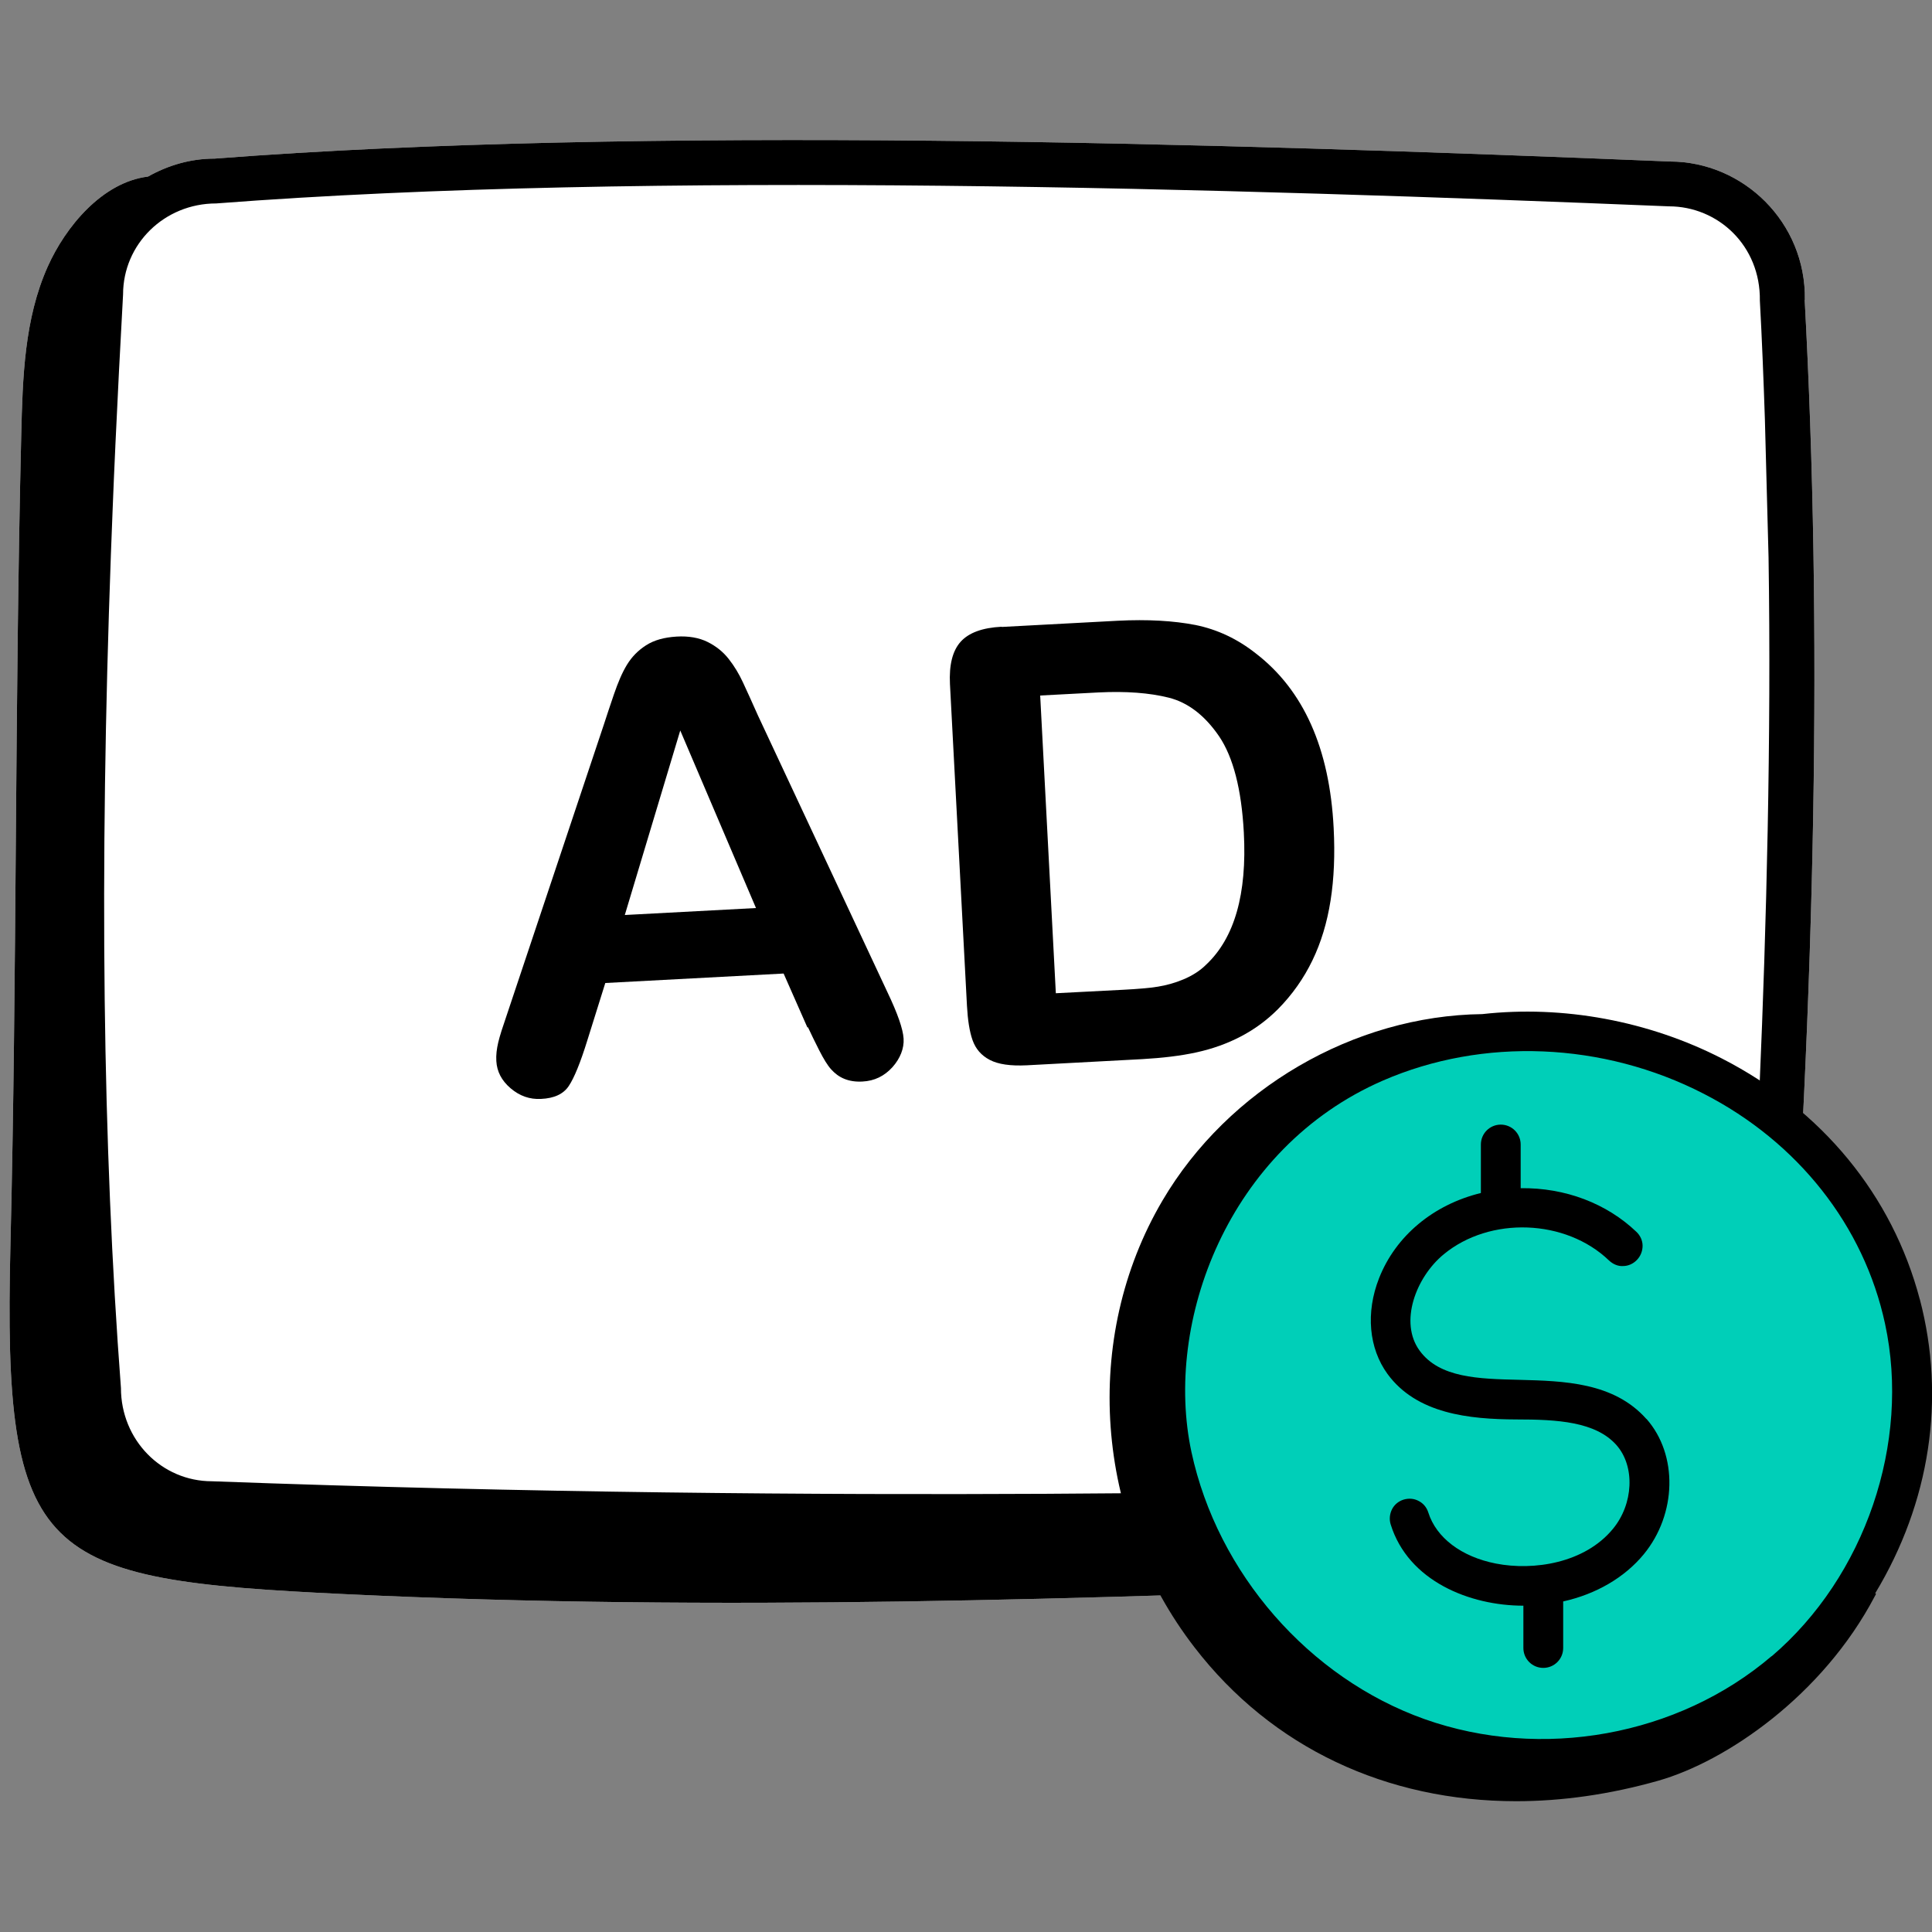
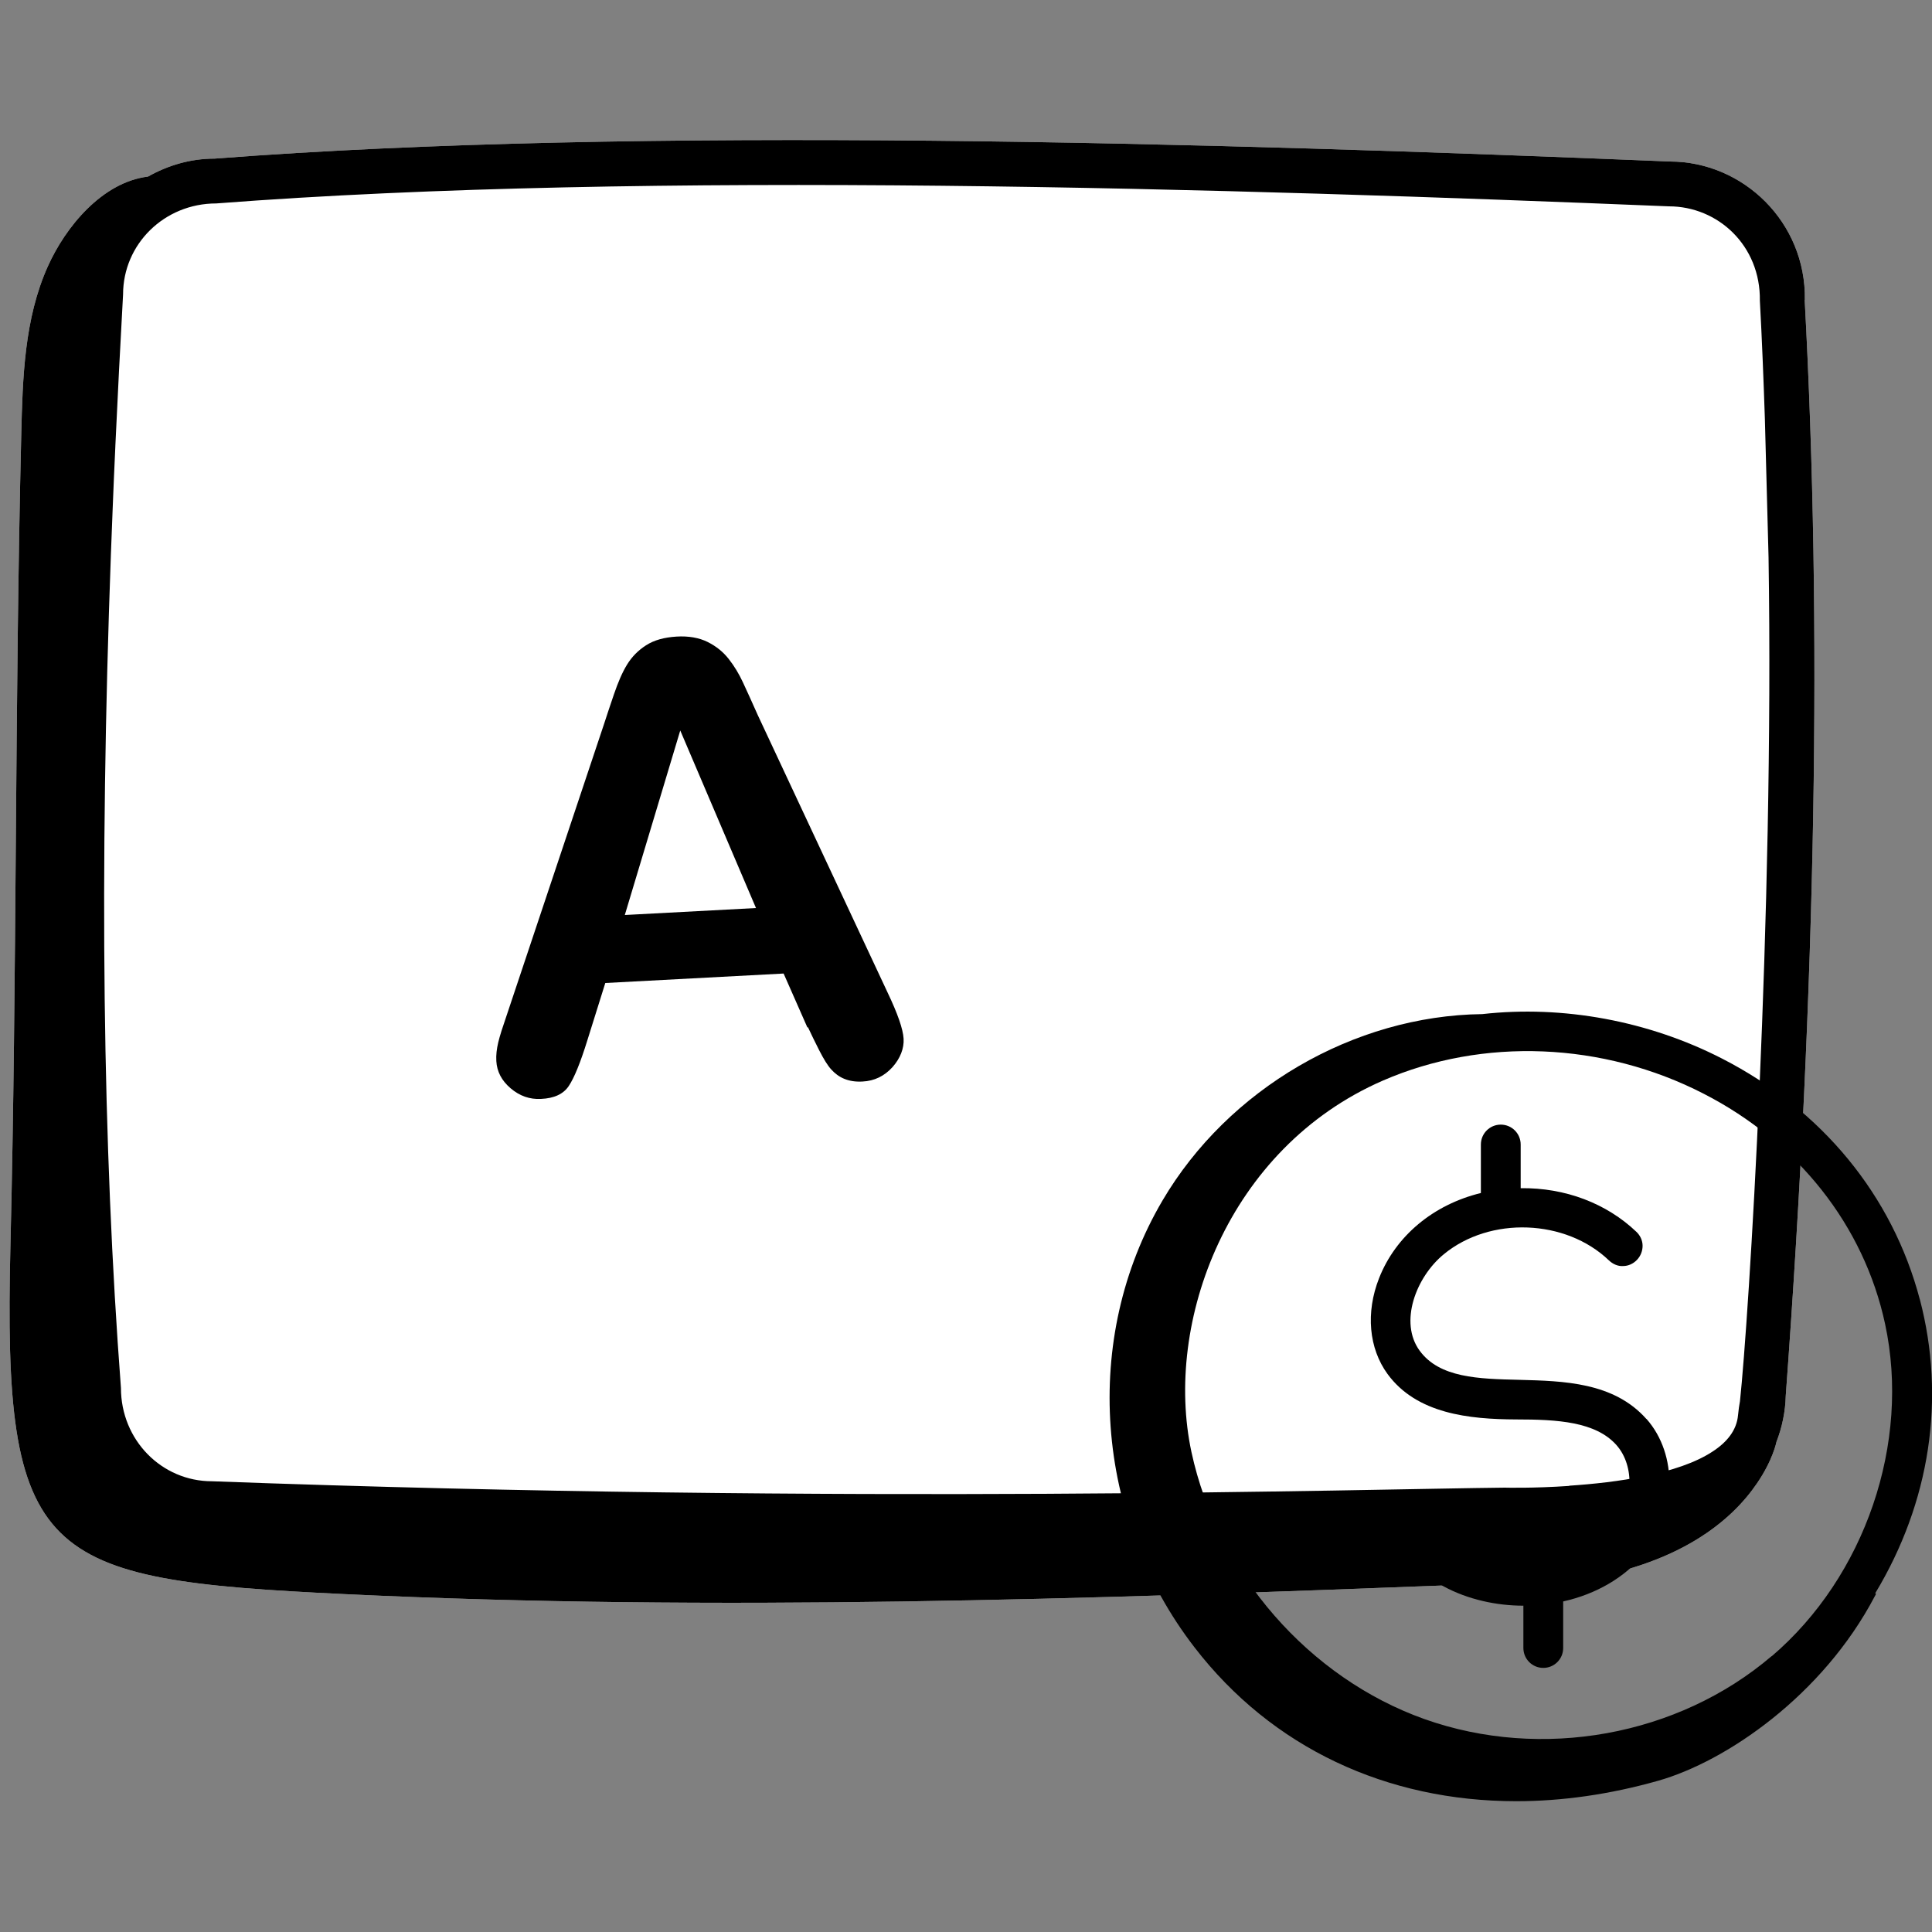
<svg xmlns="http://www.w3.org/2000/svg" id="Layer_1" viewBox="0 0 100 100">
  <rect x="0" y="0" width="100" height="100" fill="#808080" stroke="none" />
  <defs>
    <style>.cls-1{fill:#fff;}.cls-2{fill:#00cfb8;}</style>
  </defs>
  <path class="cls-1" d="M93.42,15.52c.06-4.01-3.18-7.15-6.98-7.16h0c-23.51-.97-53.33-1.85-75.33-.15-1.26,0-2.42.35-3.45.93-2.37.29-4.27,2.6-5.19,4.66-1.21,2.7-1.3,5.75-1.37,8.71-.34,14-.22,27.97-.56,41.97-.4,16.3,1.53,17.28,17.27,18.03,19.25.92,38.54.26,57.8-.48h0c.83.04,1.61.05,2.36.04,1.19-.02,2.28-.1,3.28-.23,5.73-.77,8.44-3.22,9.69-5.06.83-1.21,1.01-2.15,1.01-2.15.29-.75.46-1.56.48-2.38,1.57-21.33,1.89-39.91.98-56.73Z" />
  <path d="M93.42,15.52c.06-4.01-3.18-7.15-6.98-7.16h0c-23.51-.97-53.33-1.85-75.33-.15-1.26,0-2.42.35-3.45.93-2.37.29-4.27,2.6-5.19,4.66-1.21,2.7-1.3,5.75-1.37,8.71-.34,14-.22,27.97-.56,41.97-.4,16.3,1.53,17.28,17.27,18.03,19.25.92,38.54.26,57.8-.48h0c.83.04,1.61.05,2.36.04,1.19-.02,2.28-.1,3.28-.23,5.73-.77,8.44-3.22,9.69-5.06.83-1.21,1.01-2.15,1.01-2.15.29-.75.46-1.56.48-2.38,1.57-21.33,1.89-39.91.98-56.73ZM81.23,76.91c-1.89.13-3.34.09-3.34.09-7.13.07-33.82.89-66.92-.33-2.6,0-4.71-2.13-4.71-4.83-.95-12.52-1.12-26.73-.52-43.15h0l.09-2.32h0c.04-1.08.09-2.17.14-3.26v-.02s0,0,0,0c.12-2.56.25-5.18.4-7.85,0-2.6,2.13-4.71,4.82-4.71,22.35-1.72,52.72-.77,75.19.15,2.55,0,4.75,2.04,4.71,4.88.11,2.01.19,4.06.26,6.13h0l.19,7.16h0c.29,18.7-1.03,39.48-1.48,43.68-.04.2-.07.43-.1.72-.07.78-.57,1.4-1.33,1.89-1.77,1.16-4.97,1.6-7.41,1.76Z" />
  <path d="M41.79,53.18l-1.23-2.79-9.23.49-.93,2.97c-.36,1.16-.68,1.94-.96,2.36s-.76.64-1.44.67c-.58.03-1.1-.15-1.57-.55s-.71-.87-.74-1.41c-.02-.31.02-.63.1-.97s.23-.8.44-1.41l5.03-15.05c.14-.43.31-.95.52-1.56s.42-1.11.67-1.52.57-.74.99-1.01c.42-.27.94-.41,1.57-.45s1.18.06,1.62.28.8.51,1.09.88.53.77.73,1.2.46,1,.78,1.72l6.71,14.34c.52,1.09.8,1.89.83,2.39s-.17,1.02-.58,1.48c-.42.46-.93.71-1.55.74-.36.02-.67-.03-.94-.14s-.49-.28-.68-.49-.39-.54-.62-.99-.42-.85-.58-1.19ZM32.35,47.36l6.78-.36-3.92-9.19-2.87,9.55Z" />
-   <path d="M51.86,32.45l5.99-.32c1.56-.08,2.9,0,4.03.22,1.13.23,2.17.72,3.12,1.47,2.47,1.9,3.82,4.91,4.03,9.04.07,1.36.02,2.61-.16,3.75-.18,1.14-.49,2.17-.94,3.1-.45.93-1.04,1.77-1.78,2.52-.58.58-1.22,1.05-1.93,1.42s-1.47.64-2.29.82-1.76.29-2.8.35l-5.99.32c-.84.04-1.47-.05-1.91-.28s-.73-.57-.89-1.02-.25-1.05-.29-1.78l-.88-16.65c-.05-.99.13-1.72.55-2.19s1.13-.73,2.12-.78ZM53.84,36l.81,15.41,3.49-.18c.76-.04,1.36-.09,1.79-.16s.88-.19,1.33-.38.85-.44,1.17-.76c1.47-1.38,2.12-3.66,1.95-6.84-.12-2.24-.55-3.9-1.28-4.98-.74-1.08-1.61-1.75-2.61-2s-2.21-.34-3.62-.27l-3.04.16Z" />
-   <path class="cls-2" d="M85.69,91.7c3.38-.96,8.31-4.26,10.95-9.41-.09.19-.25.42-.47.66,6.42-9.75,3.3-22.3-7.27-27.72-3.79-1.95-8.07-2.7-12.18-2.24-6.49.08-12.82,3.8-16.12,9.41-8.46,14.39,3.88,35.3,25.09,29.3Z" />
  <g id="_42">
    <path d="M85.22,73.45c-1.69-1.91-4.29-1.97-6.58-2.03-2.12-.05-4.13-.1-5.16-1.51-1.07-1.46-.2-3.8,1.25-4.99,2.39-1.97,6.31-1.83,8.55.32.2.19.47.31.73.29.27,0,.53-.12.72-.32.19-.2.29-.46.29-.73,0-.27-.12-.53-.32-.72-1.54-1.47-3.68-2.29-5.99-2.26v-2.26c0-.57-.46-1.03-1.03-1.03s-1.03.46-1.03,1.03v2.51c-2.46.6-4.41,2.22-5.27,4.41-.7,1.78-.53,3.63.44,4.96,1.51,2.06,4.22,2.34,6.66,2.35h0c2.12,0,4.11.11,5.19,1.33.97,1.1.88,3.05-.19,4.34-1.46,1.77-4.1,2.17-6.05,1.79-1.79-.35-3.09-1.34-3.5-2.64-.08-.26-.26-.48-.5-.6-.24-.13-.52-.15-.78-.07-.26.08-.48.26-.6.5s-.15.52-.07.78c.91,2.94,4.1,4.21,6.87,4.21h0v2.19c0,.57.46,1.03,1.03,1.03s1.03-.46,1.03-1.03v-1.25c0-.44,0-.86,0-1.16,1.71-.38,3.18-1.24,4.17-2.44,1.71-2.08,1.78-5.15.14-7.01Z" />
    <path d="M99.37,67.26c-1.42-5.38-5.05-9.81-10.24-12.47-3.8-1.95-8.23-2.77-12.41-2.3-6.65.08-13.15,3.87-16.55,9.65-4.19,7.12-3.52,16.42,1.66,23.13,4.01,5.2,9.95,7.96,16.65,7.96,2.37,0,4.84-.35,7.35-1.06,3.52-1,8.51-4.41,11.21-9.55.02-.04.05-.08.06-.13l-.04-.02c2.84-4.71,3.66-10.08,2.31-15.22ZM91.7,85.72c-4.85,4.14-11.91,5.41-17.97,3.26-5.98-2.13-10.71-7.55-12.06-13.82-1.44-6.71,1.87-15.73,9.91-19.23,5.18-2.25,11.39-2,16.6.68,4.88,2.5,8.3,6.84,9.39,11.91,1.33,6.16-1.03,13.08-5.87,17.21Z" />
  </g>
</svg>